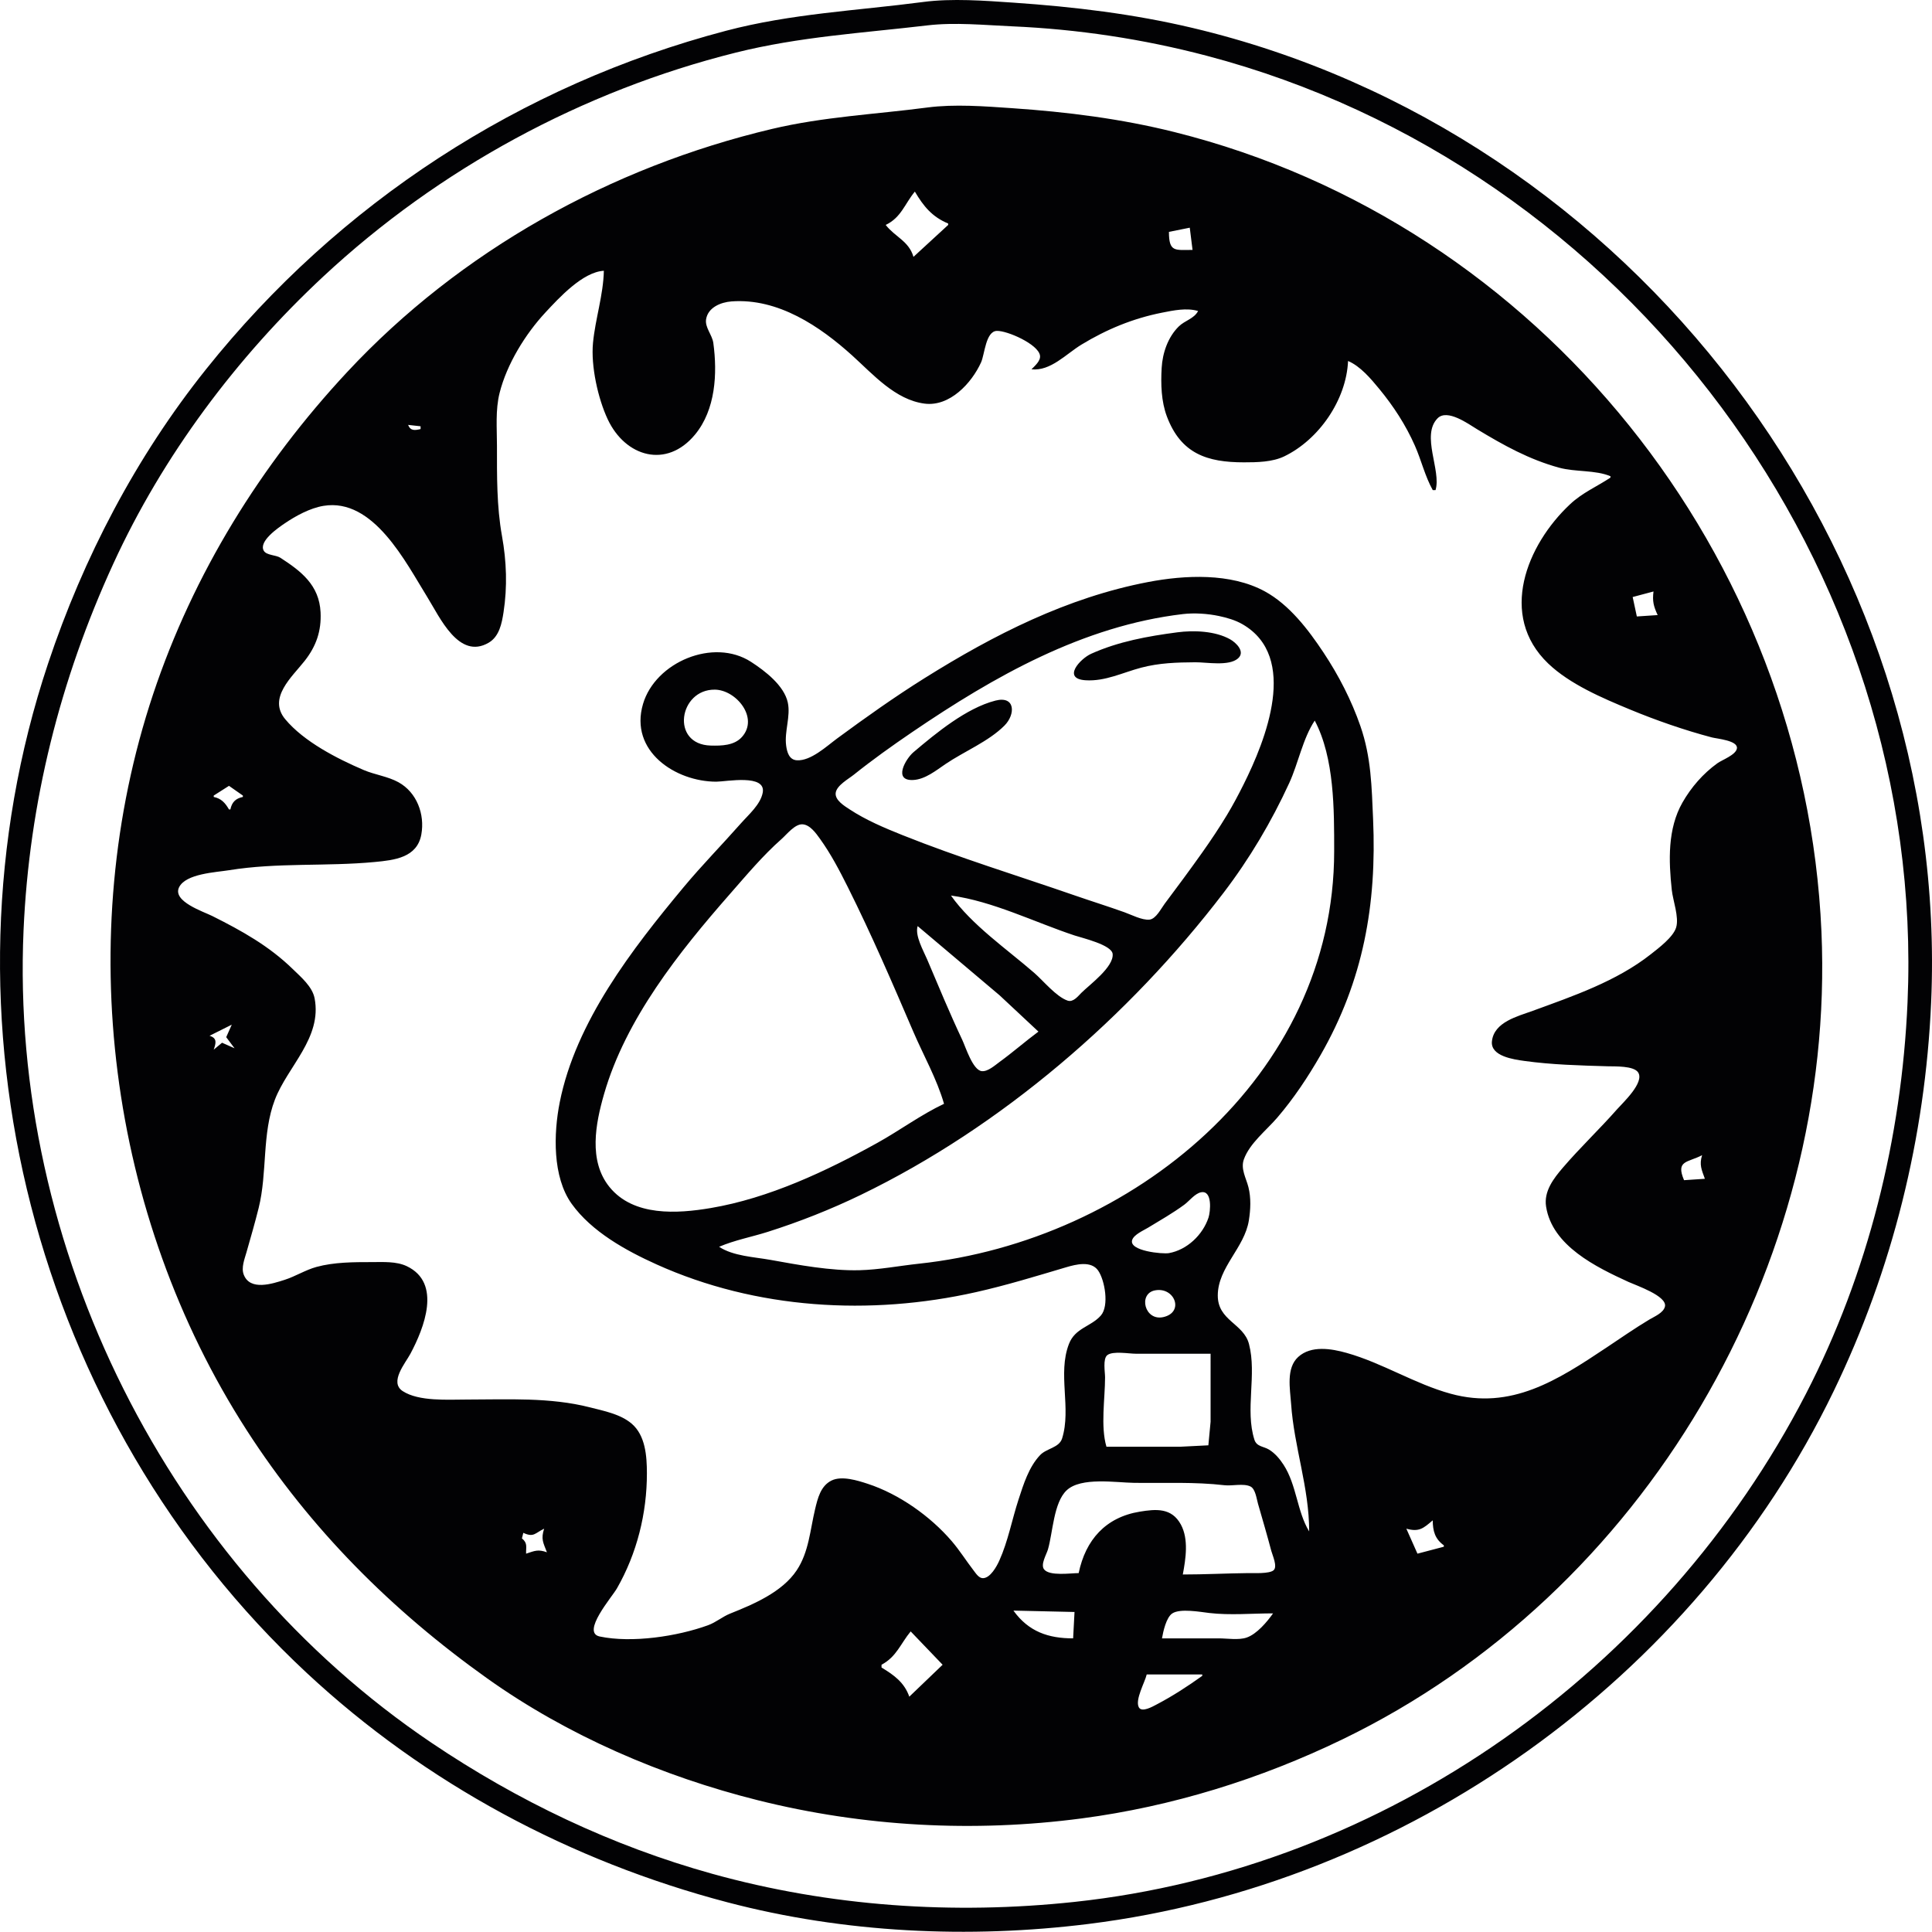
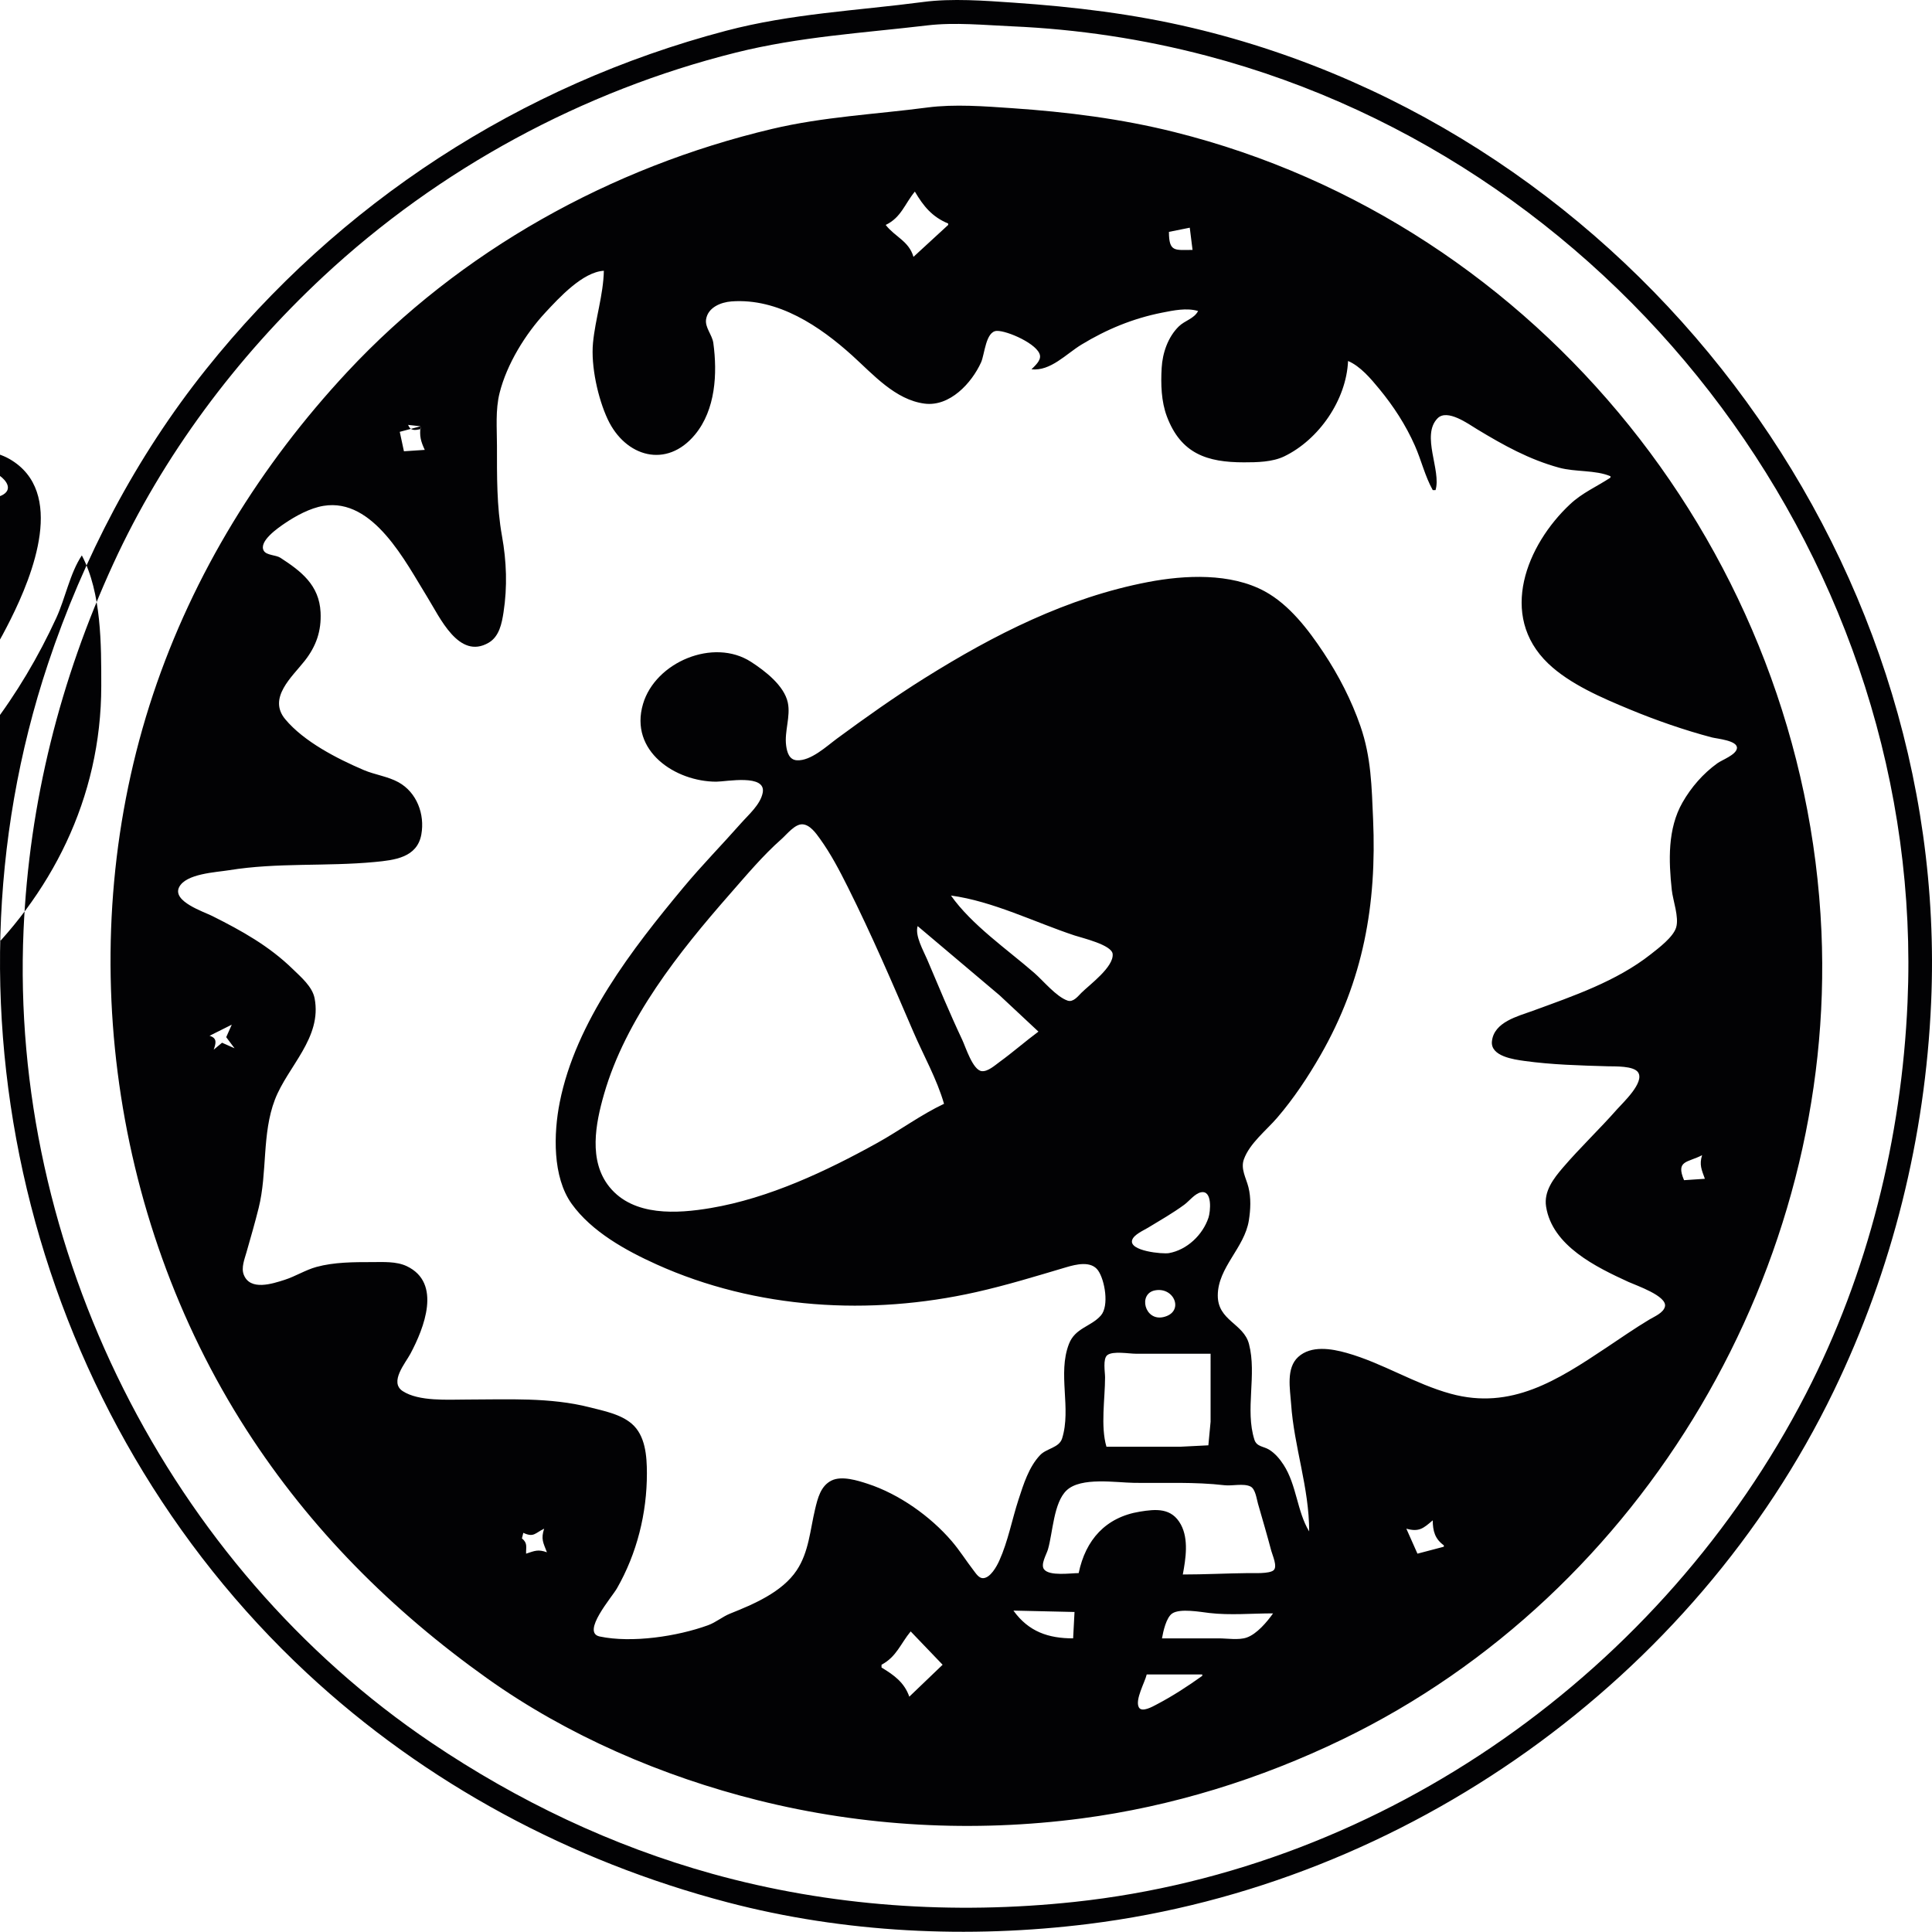
<svg xmlns="http://www.w3.org/2000/svg" width="368.17mm" height="368.128mm" viewBox="0 0 368.17 368.128" version="1.1" id="svg1" xml:space="preserve">
  <defs id="defs1" />
  <g id="layer1" transform="translate(-25.825,83.219)">
-     <path style="fill:#020204;stroke:none" d="m 201.752,-82.841 c -12.645,1.66 -25.108,2.202 -37.571,5.485 -39.204,10.325 -73.78,32.817 -99.1,64.518 C 51.762,3.837 41.712,23.045 34.977,43.252 12.516,110.634 32.322,187.184 84.277,235.581 c 22.624,21.075 50.326,35.874 80.169,43.711 22.265,5.847 46.018,6.961 68.792,4.127 60.487,-7.526 115.417,-46.557 142.013,-101.525 11.216,-23.181 17.454,-48.392 18.579,-74.083 3.768,-86.04 -57.023,-165.864 -140.748,-185.707 -11.299,-2.678 -22.586,-4.026 -34.131,-4.817 -5.524,-0.378 -11.687,-0.852 -17.198,-0.129 m 0.794,4.461 c 5.255,-0.62 10.881,-0.052 16.14,0.179 12.515,0.548 24.907,2.407 37.042,5.597 80.001,21.035 137.231,97.597 133.604,180.415 -1.13,25.8 -7.494,51.598 -19.373,74.612 -27.189,52.677 -80.124,90.447 -139.367,96.794 -23.103,2.475 -46.614,0.878 -69.056,-5.36 -19.084,-5.305 -37.041,-13.878 -53.446,-24.936 C 57.798,215.022 27.664,154.533 30.313,94.052 31.377,69.748 37.273,46.3 47.419,24.202 56.873,3.608 70.896,-15.12 87.452,-30.543 c 22.033,-20.524 49.372,-35.347 78.581,-42.649 12.136,-3.034 24.199,-3.736 36.513,-5.188 m 0,15.647 c -9.953,1.307 -19.778,1.754 -29.633,4.09 -30.665,7.27 -59.37,23.179 -80.939,46.333 C 75.518,5.355 62.653,26.123 55.002,49.073 39.595,95.295 46.45,148.343 72.819,189.303 c 12.126,18.836 27.653,34.363 45.854,47.323 15.319,10.908 33.394,18.672 51.594,23.222 20.139,5.035 41.088,6.167 61.648,3.464 17.268,-2.271 34.077,-7.496 49.742,-15.075 57.588,-27.864 94.059,-90.241 91.271,-153.919 -3.13,-71.481 -53.492,-134.918 -123.285,-152.367 -10.219,-2.555 -20.483,-3.838 -30.956,-4.555 -5.193,-0.356 -10.957,-0.809 -16.14,-0.129 m -2.381,16.027 c 1.649,2.796 3.279,4.806 6.35,6.085 v 0.265 l -6.615,6.085 c -0.873,-3.025 -3.536,-3.81 -5.292,-6.085 2.955,-1.406 3.633,-4.029 5.556,-6.35 m 52.388,6.879 0.529,4.233 c -3.349,0.002 -4.495,0.47 -4.498,-3.44 l 3.969,-0.794 m -111.654,8.202 c -0.095,4.613 -1.635,9.186 -2.07,13.758 -0.419,4.401 0.943,10.579 2.806,14.552 3.355,7.157 11.213,9.479 16.64,2.91 3.918,-4.742 4.281,-11.641 3.484,-17.463 -0.21,-1.531 -1.623,-2.951 -1.379,-4.498 0.359,-2.282 2.829,-3.267 4.861,-3.416 8.872,-0.648 16.845,4.754 23.019,10.34 3.932,3.557 8.177,8.421 13.758,9.139 4.792,0.617 8.964,-3.894 10.765,-7.861 0.691,-1.523 0.875,-5.923 2.997,-5.997 1.985,-0.07 7.878,2.531 8.229,4.676 0.169,1.032 -0.992,1.987 -1.619,2.645 3.645,0.383 6.59,-2.926 9.525,-4.709 4.812,-2.923 9.816,-4.989 15.346,-6.086 2.189,-0.435 4.696,-0.963 6.879,-0.317 -0.769,1.48 -2.518,1.799 -3.679,2.938 -2.07,2.031 -3.103,5.058 -3.266,7.91 -0.175,3.073 -0.09,6.368 1.001,9.26 2.683,7.114 7.699,8.731 14.676,8.731 2.458,0 5.406,-0.042 7.673,-1.134 6.617,-3.188 11.847,-10.766 12.171,-18.18 2.337,0.989 4.333,3.364 5.923,5.292 2.745,3.329 5.066,6.896 6.814,10.848 1.245,2.817 1.911,5.79 3.403,8.467 h 0.529 c 1.142,-3.708 -2.808,-10.41 0.379,-13.674 1.848,-1.893 5.906,1.088 7.558,2.086 5.031,3.039 9.888,5.748 15.61,7.314 3.117,0.853 6.9,0.408 9.79,1.628 V 7.798 c -2.618,1.725 -5.333,2.864 -7.673,5.051 -8.322,7.776 -13.73,21.219 -4.21,30.357 4.127,3.961 10.363,6.608 15.587,8.774 4.969,2.06 10.409,3.953 15.61,5.325 0.969,0.256 5.001,0.58 4.783,2.089 -0.18,1.25 -2.804,2.178 -3.725,2.84 -2.713,1.952 -4.991,4.572 -6.648,7.475 -2.862,5.014 -2.636,11.116 -2.039,16.669 0.217,2.021 1.419,5.184 0.831,7.144 -0.555,1.849 -3.369,3.953 -4.844,5.115 -6.527,5.143 -14.789,7.96 -22.49,10.774 -2.859,1.045 -7.384,2.127 -7.772,5.807 -0.301,2.86 4.198,3.462 6.184,3.739 5.21,0.726 10.624,0.866 15.875,1.02 1.366,0.04 4.973,-0.124 5.809,1.177 1.242,1.931 -2.938,5.786 -4.033,7.029 -3.341,3.795 -7.022,7.271 -10.315,11.113 -1.769,2.064 -3.653,4.499 -3.201,7.408 1.165,7.496 9.552,11.543 15.708,14.369 1.42,0.652 7.398,2.674 6.945,4.681 -0.274,1.214 -2.02,1.913 -2.976,2.487 -2.8,1.681 -5.485,3.551 -8.202,5.362 -9.274,6.183 -18.116,11.932 -29.633,8.779 -6.874,-1.882 -12.974,-5.846 -19.844,-7.784 -2.911,-0.821 -6.777,-1.472 -9.233,0.768 -2.349,2.142 -1.548,6.114 -1.357,8.909 0.567,8.297 3.446,15.924 3.446,24.342 -2.319,-3.797 -2.368,-8.822 -4.879,-12.7 -0.72,-1.112 -1.646,-2.218 -2.794,-2.908 -1.036,-0.622 -2.335,-0.533 -2.76,-1.866 -1.825,-5.729 0.497,-12.38 -1.037,-18.245 -1.032,-3.945 -5.96,-4.425 -5.945,-9.26 0.017,-5.348 5.087,-9.039 5.922,-14.287 0.331,-2.079 0.436,-4.29 -0.085,-6.35 -0.438,-1.732 -1.517,-3.475 -0.865,-5.292 1.096,-3.053 4.296,-5.535 6.358,-7.938 3.136,-3.654 5.848,-7.735 8.242,-11.906 8.179,-14.249 10.735,-28.759 10.025,-44.979 -0.271,-6.186 -0.354,-11.781 -2.412,-17.727 -1.708,-4.934 -4.15,-9.676 -7.035,-14.023 -2.898,-4.366 -6.509,-9.115 -11.2,-11.668 -6.495,-3.534 -15.202,-3.118 -22.225,-1.774 -15.427,2.952 -29.379,10.041 -42.598,18.316 -5.722,3.582 -11.232,7.498 -16.669,11.499 -1.974,1.453 -5.016,4.319 -7.672,4.155 -1.478,-0.091 -1.879,-1.576 -2.041,-2.801 -0.358,-2.716 0.885,-5.557 0.315,-8.202 -0.699,-3.245 -4.357,-6.039 -7.007,-7.753 -7.163,-4.634 -18.23,0.051 -20.582,8.017 -2.66,9.011 6.198,14.82 13.968,14.817 1.862,-7.26e-4 9.552,-1.53 8.837,2.117 -0.442,2.254 -2.704,4.182 -4.15,5.821 -3.608,4.091 -7.426,7.971 -10.922,12.171 -9.791,11.764 -20.56,25.645 -23.61,41.01 -1.172,5.903 -1.404,14.179 2.272,19.315 3.807,5.317 10.359,8.93 16.196,11.561 18.988,8.56 40.709,9.807 60.854,5.28 5.857,-1.316 11.453,-3.041 17.198,-4.744 1.864,-0.552 4.757,-1.277 6.087,0.632 1.269,1.821 2.127,6.715 0.525,8.554 -1.87,2.148 -4.901,2.342 -6.095,5.44 -2.19,5.679 0.495,12.242 -1.296,17.988 -0.563,1.808 -2.957,1.873 -4.203,3.191 -2.142,2.265 -3.154,5.55 -4.102,8.455 -1.258,3.855 -1.992,7.929 -3.662,11.642 -0.494,1.098 -1.707,3.328 -3.119,3.348 -0.79,0.011 -1.379,-0.951 -1.8,-1.496 -1.418,-1.838 -2.628,-3.786 -4.145,-5.556 -4.072,-4.753 -10.053,-8.986 -16.026,-10.935 -1.929,-0.629 -4.931,-1.575 -6.879,-0.623 -2.088,1.022 -2.649,3.419 -3.141,5.472 -0.948,3.954 -1.182,8.158 -3.502,11.642 -2.772,4.163 -8.239,6.467 -12.672,8.24 -1.488,0.595 -2.694,1.668 -4.233,2.228 -5.837,2.123 -14.511,3.431 -20.636,2.141 -3.57,-0.752 2.332,-7.504 3.285,-9.169 3.807,-6.652 5.722,-14.317 5.709,-21.96 -0.005,-3.242 -0.274,-7.194 -2.914,-9.438 -2.136,-1.815 -5.282,-2.417 -7.933,-3.095 -7.641,-1.956 -15.721,-1.49 -23.548,-1.49 -3.515,0 -9.07,0.397 -12.142,-1.61 -2.604,-1.702 0.523,-5.338 1.473,-7.121 2.59,-4.86 6.042,-13.494 -0.708,-16.69 -1.984,-0.939 -4.478,-0.773 -6.615,-0.773 -3.475,0 -7.204,-6e-5 -10.583,0.923 -2.097,0.573 -3.999,1.8 -6.085,2.465 -2.269,0.723 -6.576,2.166 -7.778,-1.011 -0.5,-1.322 0.16,-2.956 0.523,-4.229 0.803,-2.816 1.62,-5.625 2.327,-8.467 1.678,-6.744 0.595,-14.133 3.093,-20.637 2.436,-6.343 9.022,-11.774 7.566,-19.315 -0.43,-2.229 -2.601,-4.048 -4.143,-5.552 -4.535,-4.424 -9.733,-7.31 -15.346,-10.123 -1.645,-0.825 -7.657,-2.785 -6.338,-5.479 1.278,-2.609 7.02,-2.847 9.513,-3.252 9.243,-1.499 18.52,-0.685 27.781,-1.567 3.757,-0.358 8.076,-0.83 8.873,-5.247 0.694,-3.85 -0.865,-8.034 -4.375,-9.961 -2.014,-1.106 -4.489,-1.414 -6.615,-2.323 -5.044,-2.157 -11.401,-5.405 -14.954,-9.687 -3.361,-4.05 1.317,-8.066 3.705,-11.102 2.207,-2.807 3.21,-5.706 3.037,-9.26 -0.254,-5.209 -3.724,-7.846 -7.662,-10.398 -0.839,-0.544 -2.645,-0.451 -3.156,-1.327 -1.051,-1.802 2.793,-4.411 3.95,-5.2 2.115,-1.443 4.853,-2.935 7.408,-3.361 9.553,-1.592 15.719,10.819 19.793,17.376 2.384,3.837 6.01,12.01 11.691,8.708 2.028,-1.179 2.509,-3.66 2.839,-5.797 0.753,-4.878 0.578,-9.707 -0.294,-14.552 -1.018,-5.655 -0.956,-11.472 -0.956,-17.198 0,-3.332 -0.316,-6.798 0.501,-10.054 1.382,-5.501 4.911,-11.225 8.739,-15.342 2.579,-2.774 7.111,-7.724 11.132,-7.941 m -34.925,29.633 v 0.529 c -1.114,0.262 -1.911,0.375 -2.381,-0.794 l 2.381,0.265 M 340.923,29.494 c -0.234,1.854 0.011,2.811 0.794,4.498 l -3.969,0.265 -0.794,-3.704 3.969,-1.058 m -89.694,4.309 c 2.19,-0.258 4.725,-0.09 6.879,0.366 1.54,0.326 3.132,0.783 4.498,1.573 10.775,6.236 4.423,22.075 0.199,30.529 -0.986,1.973 -2.023,3.932 -3.164,5.821 -1.473,2.439 -3.062,4.82 -4.709,7.144 -2.338,3.3 -4.75,6.554 -7.177,9.79 -0.676,0.902 -1.648,2.891 -2.901,3.005 -1.405,0.127 -3.427,-0.934 -4.739,-1.404 -3.155,-1.13 -6.359,-2.128 -9.525,-3.225 -10.951,-3.796 -22.041,-7.179 -32.808,-11.486 -3.441,-1.377 -6.946,-2.858 -10.054,-4.902 -0.968,-0.636 -2.841,-1.759 -2.646,-3.154 0.198,-1.416 2.418,-2.622 3.44,-3.44 3.577,-2.861 7.326,-5.534 11.113,-8.111 15.613,-10.624 32.584,-20.262 51.594,-22.505 m -1.058,3.476 c -5.595,0.737 -11.215,1.746 -16.404,4.085 -2.111,0.952 -5.612,4.766 -1.058,5.051 3.735,0.234 7.062,-1.471 10.583,-2.4 3.445,-0.909 6.786,-1.005 10.319,-1.029 2.171,-0.015 6.362,0.789 8.118,-0.721 1.479,-1.272 -0.355,-3.027 -1.503,-3.667 -2.845,-1.584 -6.892,-1.736 -10.054,-1.32 m -88.106,10.924 c 4.031,0.054 8.421,5.356 5.151,9.016 -1.474,1.65 -3.907,1.693 -5.944,1.64 -7.729,-0.202 -6.077,-10.747 0.794,-10.656 m 53.446,2.09 c -5.533,1.415 -11.338,6.211 -15.609,9.828 -1.474,1.248 -3.992,5.532 -8.1e-4,5.296 2.235,-0.132 4.315,-1.821 6.085,-3.024 3.561,-2.418 8.23,-4.303 11.261,-7.351 2.113,-2.125 2.093,-5.729 -1.736,-4.75 m 60.854,3.807 c 3.767,7.147 3.704,16.986 3.704,24.871 0,43.012 -38.584,74.286 -79.11,78.625 -3.755,0.402 -7.603,1.152 -11.377,1.245 -5.466,0.135 -11.56,-1.001 -16.933,-1.97 -3.108,-0.56 -7.095,-0.713 -9.79,-2.494 2.946,-1.268 6.208,-1.875 9.26,-2.843 6.047,-1.918 12.015,-4.278 17.727,-7.041 26.803,-12.969 51.148,-34.005 69.148,-57.584 4.942,-6.474 9.111,-13.509 12.51,-20.902 1.73,-3.763 2.579,-8.469 4.862,-11.906 m -145.785,11.906 0.265,0.265 -0.265,-0.265 m -61.119,0.529 2.646,1.852 v 0.265 c -1.377,0.279 -2.103,1.004 -2.381,2.381 h -0.265 c -0.717,-1.241 -1.469,-2.09 -2.91,-2.381 v -0.265 l 2.91,-1.852 M 205.721,127.125 c -4.409,2.085 -8.433,5.078 -12.7,7.445 -9.74,5.402 -20.681,10.551 -31.75,12.42 -6.377,1.077 -14.723,1.639 -19.303,-4.013 -4.043,-4.989 -2.651,-12.081 -1.032,-17.703 4.124,-14.323 14.304,-27.087 23.964,-38.1 3.14,-3.58 6.288,-7.353 9.865,-10.508 0.99,-0.874 2.521,-2.862 3.969,-2.801 1.43,0.06 2.579,1.689 3.326,2.726 2.095,2.907 3.741,6.064 5.34,9.26 4.501,9.002 8.492,18.269 12.461,27.517 1.932,4.501 4.514,9.049 5.861,13.758 m 1.323,-39.687 c 7.963,1.073 15.95,5.088 23.548,7.605 1.45,0.48 7.109,1.791 7.265,3.536 0.222,2.488 -4.391,5.841 -5.942,7.38 -0.665,0.661 -1.57,1.871 -2.646,1.501 -2.169,-0.746 -4.616,-3.771 -6.35,-5.28 -5.159,-4.487 -11.93,-9.142 -15.875,-14.742 m -6.35,5.821 15.61,13.185 7.408,6.923 c -2.517,1.866 -4.872,3.94 -7.408,5.781 -0.864,0.628 -2.233,1.877 -3.391,1.752 -1.709,-0.185 -3.071,-4.592 -3.709,-5.945 -2.387,-5.057 -4.514,-10.201 -6.698,-15.346 -0.712,-1.678 -2.365,-4.531 -1.812,-6.35 m -130.704,18.785 -1.058,2.381 1.587,2.117 -2.381,-1.058 -1.588,1.323 c 0.432,-1.255 0.697,-2.196 -0.794,-2.646 l 4.233,-2.117 m 225.16,6.085 0.265,0.265 -0.265,-0.265 m -2.117,7.938 0.265,0.265 -0.265,-0.265 m 57.15,10.848 c -0.572,1.822 -0.086,2.778 0.529,4.498 l -3.969,0.265 c -1.617,-3.807 0.669,-3.313 3.44,-4.763 m -95.516,7.078 c 2.245,-0.484 1.828,3.695 1.45,4.828 -1.097,3.291 -4.09,6.141 -7.535,6.756 -1.21,0.216 -7.646,-0.398 -7.012,-2.486 0.318,-1.046 2.18,-1.84 3.044,-2.365 2.314,-1.405 4.693,-2.762 6.879,-4.364 0.939,-0.688 2.011,-2.12 3.174,-2.37 m -8.726,18.681 c 3.729,-0.693 5.623,4.17 1.583,5.092 -3.587,0.82 -4.865,-4.483 -1.583,-5.092 m 10.579,12.076 V 187.715 l -0.424,4.491 -5.397,0.272 h -14.023 c -1.15,-3.89 -0.265,-9.17 -0.265,-13.229 0,-1.002 -0.454,-3.53 0.424,-4.226 1.053,-0.834 4.101,-0.272 5.397,-0.272 h 14.287 m -5.292,42.069 c 0.555,-2.981 1.151,-6.721 -0.375,-9.525 -1.749,-3.212 -4.716,-2.956 -7.827,-2.446 -6.503,1.065 -10.331,5.375 -11.642,11.707 -1.496,0 -5.575,0.626 -6.603,-0.725 -0.696,-0.915 0.471,-2.843 0.744,-3.773 0.938,-3.19 1.065,-8.913 3.565,-11.273 2.741,-2.587 9.413,-1.467 12.877,-1.426 5.613,0.067 11.623,-0.205 17.198,0.453 1.457,0.172 3.615,-0.398 4.947,0.235 0.958,0.456 1.176,2.363 1.441,3.28 0.862,2.994 1.742,5.984 2.538,8.996 0.218,0.824 1.237,3.007 0.429,3.697 -0.814,0.695 -3.788,0.523 -4.857,0.535 -4.157,0.05 -8.281,0.266 -12.435,0.266 m 47.625,-10.319 c 0.017,2.024 0.414,3.534 2.117,4.763 v 0.265 l -5.027,1.323 -2.117,-4.763 c 2.406,0.675 3.228,-0.039 5.027,-1.587 m -169.333,1.587 c -0.644,1.986 -0.182,2.642 0.529,4.498 -1.704,-0.607 -2.319,-0.276 -3.969,0.265 -0.031,-1.297 0.326,-2.005 -0.794,-2.91 l 0.265,-1.058 c 2.003,0.926 2.206,0.06 3.969,-0.794 m 101.071,15.875 -0.265,5.027 c -4.676,0 -8.466,-1.244 -11.377,-5.292 l 11.642,0.265 m 37.835,0.265 c -1.14,1.618 -3.094,3.941 -5.027,4.607 -1.531,0.527 -3.685,0.156 -5.292,0.156 h -10.848 c 0.222,-1.288 0.807,-3.99 1.963,-4.755 1.494,-0.988 5.333,-0.283 7.033,-0.083 3.962,0.467 8.181,0.075 12.171,0.075 m -69.056,3.44 6.085,6.35 -6.35,6.085 c -0.939,-2.707 -2.923,-4.125 -5.292,-5.556 v -0.529 c 2.878,-1.54 3.614,-4.006 5.556,-6.35 m 55.562,8.202 v 0.265 c -2.801,2.006 -5.675,3.872 -8.731,5.472 -0.688,0.36 -2.798,1.576 -3.356,0.519 -0.757,-1.435 1.16,-4.769 1.504,-6.255 z" id="path1" />
+     <path style="fill:#020204;stroke:none" d="m 201.752,-82.841 c -12.645,1.66 -25.108,2.202 -37.571,5.485 -39.204,10.325 -73.78,32.817 -99.1,64.518 C 51.762,3.837 41.712,23.045 34.977,43.252 12.516,110.634 32.322,187.184 84.277,235.581 c 22.624,21.075 50.326,35.874 80.169,43.711 22.265,5.847 46.018,6.961 68.792,4.127 60.487,-7.526 115.417,-46.557 142.013,-101.525 11.216,-23.181 17.454,-48.392 18.579,-74.083 3.768,-86.04 -57.023,-165.864 -140.748,-185.707 -11.299,-2.678 -22.586,-4.026 -34.131,-4.817 -5.524,-0.378 -11.687,-0.852 -17.198,-0.129 m 0.794,4.461 c 5.255,-0.62 10.881,-0.052 16.14,0.179 12.515,0.548 24.907,2.407 37.042,5.597 80.001,21.035 137.231,97.597 133.604,180.415 -1.13,25.8 -7.494,51.598 -19.373,74.612 -27.189,52.677 -80.124,90.447 -139.367,96.794 -23.103,2.475 -46.614,0.878 -69.056,-5.36 -19.084,-5.305 -37.041,-13.878 -53.446,-24.936 C 57.798,215.022 27.664,154.533 30.313,94.052 31.377,69.748 37.273,46.3 47.419,24.202 56.873,3.608 70.896,-15.12 87.452,-30.543 c 22.033,-20.524 49.372,-35.347 78.581,-42.649 12.136,-3.034 24.199,-3.736 36.513,-5.188 m 0,15.647 c -9.953,1.307 -19.778,1.754 -29.633,4.09 -30.665,7.27 -59.37,23.179 -80.939,46.333 C 75.518,5.355 62.653,26.123 55.002,49.073 39.595,95.295 46.45,148.343 72.819,189.303 c 12.126,18.836 27.653,34.363 45.854,47.323 15.319,10.908 33.394,18.672 51.594,23.222 20.139,5.035 41.088,6.167 61.648,3.464 17.268,-2.271 34.077,-7.496 49.742,-15.075 57.588,-27.864 94.059,-90.241 91.271,-153.919 -3.13,-71.481 -53.492,-134.918 -123.285,-152.367 -10.219,-2.555 -20.483,-3.838 -30.956,-4.555 -5.193,-0.356 -10.957,-0.809 -16.14,-0.129 m -2.381,16.027 c 1.649,2.796 3.279,4.806 6.35,6.085 v 0.265 l -6.615,6.085 c -0.873,-3.025 -3.536,-3.81 -5.292,-6.085 2.955,-1.406 3.633,-4.029 5.556,-6.35 m 52.388,6.879 0.529,4.233 c -3.349,0.002 -4.495,0.47 -4.498,-3.44 l 3.969,-0.794 m -111.654,8.202 c -0.095,4.613 -1.635,9.186 -2.07,13.758 -0.419,4.401 0.943,10.579 2.806,14.552 3.355,7.157 11.213,9.479 16.64,2.91 3.918,-4.742 4.281,-11.641 3.484,-17.463 -0.21,-1.531 -1.623,-2.951 -1.379,-4.498 0.359,-2.282 2.829,-3.267 4.861,-3.416 8.872,-0.648 16.845,4.754 23.019,10.34 3.932,3.557 8.177,8.421 13.758,9.139 4.792,0.617 8.964,-3.894 10.765,-7.861 0.691,-1.523 0.875,-5.923 2.997,-5.997 1.985,-0.07 7.878,2.531 8.229,4.676 0.169,1.032 -0.992,1.987 -1.619,2.645 3.645,0.383 6.59,-2.926 9.525,-4.709 4.812,-2.923 9.816,-4.989 15.346,-6.086 2.189,-0.435 4.696,-0.963 6.879,-0.317 -0.769,1.48 -2.518,1.799 -3.679,2.938 -2.07,2.031 -3.103,5.058 -3.266,7.91 -0.175,3.073 -0.09,6.368 1.001,9.26 2.683,7.114 7.699,8.731 14.676,8.731 2.458,0 5.406,-0.042 7.673,-1.134 6.617,-3.188 11.847,-10.766 12.171,-18.18 2.337,0.989 4.333,3.364 5.923,5.292 2.745,3.329 5.066,6.896 6.814,10.848 1.245,2.817 1.911,5.79 3.403,8.467 h 0.529 c 1.142,-3.708 -2.808,-10.41 0.379,-13.674 1.848,-1.893 5.906,1.088 7.558,2.086 5.031,3.039 9.888,5.748 15.61,7.314 3.117,0.853 6.9,0.408 9.79,1.628 V 7.798 c -2.618,1.725 -5.333,2.864 -7.673,5.051 -8.322,7.776 -13.73,21.219 -4.21,30.357 4.127,3.961 10.363,6.608 15.587,8.774 4.969,2.06 10.409,3.953 15.61,5.325 0.969,0.256 5.001,0.58 4.783,2.089 -0.18,1.25 -2.804,2.178 -3.725,2.84 -2.713,1.952 -4.991,4.572 -6.648,7.475 -2.862,5.014 -2.636,11.116 -2.039,16.669 0.217,2.021 1.419,5.184 0.831,7.144 -0.555,1.849 -3.369,3.953 -4.844,5.115 -6.527,5.143 -14.789,7.96 -22.49,10.774 -2.859,1.045 -7.384,2.127 -7.772,5.807 -0.301,2.86 4.198,3.462 6.184,3.739 5.21,0.726 10.624,0.866 15.875,1.02 1.366,0.04 4.973,-0.124 5.809,1.177 1.242,1.931 -2.938,5.786 -4.033,7.029 -3.341,3.795 -7.022,7.271 -10.315,11.113 -1.769,2.064 -3.653,4.499 -3.201,7.408 1.165,7.496 9.552,11.543 15.708,14.369 1.42,0.652 7.398,2.674 6.945,4.681 -0.274,1.214 -2.02,1.913 -2.976,2.487 -2.8,1.681 -5.485,3.551 -8.202,5.362 -9.274,6.183 -18.116,11.932 -29.633,8.779 -6.874,-1.882 -12.974,-5.846 -19.844,-7.784 -2.911,-0.821 -6.777,-1.472 -9.233,0.768 -2.349,2.142 -1.548,6.114 -1.357,8.909 0.567,8.297 3.446,15.924 3.446,24.342 -2.319,-3.797 -2.368,-8.822 -4.879,-12.7 -0.72,-1.112 -1.646,-2.218 -2.794,-2.908 -1.036,-0.622 -2.335,-0.533 -2.76,-1.866 -1.825,-5.729 0.497,-12.38 -1.037,-18.245 -1.032,-3.945 -5.96,-4.425 -5.945,-9.26 0.017,-5.348 5.087,-9.039 5.922,-14.287 0.331,-2.079 0.436,-4.29 -0.085,-6.35 -0.438,-1.732 -1.517,-3.475 -0.865,-5.292 1.096,-3.053 4.296,-5.535 6.358,-7.938 3.136,-3.654 5.848,-7.735 8.242,-11.906 8.179,-14.249 10.735,-28.759 10.025,-44.979 -0.271,-6.186 -0.354,-11.781 -2.412,-17.727 -1.708,-4.934 -4.15,-9.676 -7.035,-14.023 -2.898,-4.366 -6.509,-9.115 -11.2,-11.668 -6.495,-3.534 -15.202,-3.118 -22.225,-1.774 -15.427,2.952 -29.379,10.041 -42.598,18.316 -5.722,3.582 -11.232,7.498 -16.669,11.499 -1.974,1.453 -5.016,4.319 -7.672,4.155 -1.478,-0.091 -1.879,-1.576 -2.041,-2.801 -0.358,-2.716 0.885,-5.557 0.315,-8.202 -0.699,-3.245 -4.357,-6.039 -7.007,-7.753 -7.163,-4.634 -18.23,0.051 -20.582,8.017 -2.66,9.011 6.198,14.82 13.968,14.817 1.862,-7.26e-4 9.552,-1.53 8.837,2.117 -0.442,2.254 -2.704,4.182 -4.15,5.821 -3.608,4.091 -7.426,7.971 -10.922,12.171 -9.791,11.764 -20.56,25.645 -23.61,41.01 -1.172,5.903 -1.404,14.179 2.272,19.315 3.807,5.317 10.359,8.93 16.196,11.561 18.988,8.56 40.709,9.807 60.854,5.28 5.857,-1.316 11.453,-3.041 17.198,-4.744 1.864,-0.552 4.757,-1.277 6.087,0.632 1.269,1.821 2.127,6.715 0.525,8.554 -1.87,2.148 -4.901,2.342 -6.095,5.44 -2.19,5.679 0.495,12.242 -1.296,17.988 -0.563,1.808 -2.957,1.873 -4.203,3.191 -2.142,2.265 -3.154,5.55 -4.102,8.455 -1.258,3.855 -1.992,7.929 -3.662,11.642 -0.494,1.098 -1.707,3.328 -3.119,3.348 -0.79,0.011 -1.379,-0.951 -1.8,-1.496 -1.418,-1.838 -2.628,-3.786 -4.145,-5.556 -4.072,-4.753 -10.053,-8.986 -16.026,-10.935 -1.929,-0.629 -4.931,-1.575 -6.879,-0.623 -2.088,1.022 -2.649,3.419 -3.141,5.472 -0.948,3.954 -1.182,8.158 -3.502,11.642 -2.772,4.163 -8.239,6.467 -12.672,8.24 -1.488,0.595 -2.694,1.668 -4.233,2.228 -5.837,2.123 -14.511,3.431 -20.636,2.141 -3.57,-0.752 2.332,-7.504 3.285,-9.169 3.807,-6.652 5.722,-14.317 5.709,-21.96 -0.005,-3.242 -0.274,-7.194 -2.914,-9.438 -2.136,-1.815 -5.282,-2.417 -7.933,-3.095 -7.641,-1.956 -15.721,-1.49 -23.548,-1.49 -3.515,0 -9.07,0.397 -12.142,-1.61 -2.604,-1.702 0.523,-5.338 1.473,-7.121 2.59,-4.86 6.042,-13.494 -0.708,-16.69 -1.984,-0.939 -4.478,-0.773 -6.615,-0.773 -3.475,0 -7.204,-6e-5 -10.583,0.923 -2.097,0.573 -3.999,1.8 -6.085,2.465 -2.269,0.723 -6.576,2.166 -7.778,-1.011 -0.5,-1.322 0.16,-2.956 0.523,-4.229 0.803,-2.816 1.62,-5.625 2.327,-8.467 1.678,-6.744 0.595,-14.133 3.093,-20.637 2.436,-6.343 9.022,-11.774 7.566,-19.315 -0.43,-2.229 -2.601,-4.048 -4.143,-5.552 -4.535,-4.424 -9.733,-7.31 -15.346,-10.123 -1.645,-0.825 -7.657,-2.785 -6.338,-5.479 1.278,-2.609 7.02,-2.847 9.513,-3.252 9.243,-1.499 18.52,-0.685 27.781,-1.567 3.757,-0.358 8.076,-0.83 8.873,-5.247 0.694,-3.85 -0.865,-8.034 -4.375,-9.961 -2.014,-1.106 -4.489,-1.414 -6.615,-2.323 -5.044,-2.157 -11.401,-5.405 -14.954,-9.687 -3.361,-4.05 1.317,-8.066 3.705,-11.102 2.207,-2.807 3.21,-5.706 3.037,-9.26 -0.254,-5.209 -3.724,-7.846 -7.662,-10.398 -0.839,-0.544 -2.645,-0.451 -3.156,-1.327 -1.051,-1.802 2.793,-4.411 3.95,-5.2 2.115,-1.443 4.853,-2.935 7.408,-3.361 9.553,-1.592 15.719,10.819 19.793,17.376 2.384,3.837 6.01,12.01 11.691,8.708 2.028,-1.179 2.509,-3.66 2.839,-5.797 0.753,-4.878 0.578,-9.707 -0.294,-14.552 -1.018,-5.655 -0.956,-11.472 -0.956,-17.198 0,-3.332 -0.316,-6.798 0.501,-10.054 1.382,-5.501 4.911,-11.225 8.739,-15.342 2.579,-2.774 7.111,-7.724 11.132,-7.941 m -34.925,29.633 v 0.529 c -1.114,0.262 -1.911,0.375 -2.381,-0.794 l 2.381,0.265 c -0.234,1.854 0.011,2.811 0.794,4.498 l -3.969,0.265 -0.794,-3.704 3.969,-1.058 m -89.694,4.309 c 2.19,-0.258 4.725,-0.09 6.879,0.366 1.54,0.326 3.132,0.783 4.498,1.573 10.775,6.236 4.423,22.075 0.199,30.529 -0.986,1.973 -2.023,3.932 -3.164,5.821 -1.473,2.439 -3.062,4.82 -4.709,7.144 -2.338,3.3 -4.75,6.554 -7.177,9.79 -0.676,0.902 -1.648,2.891 -2.901,3.005 -1.405,0.127 -3.427,-0.934 -4.739,-1.404 -3.155,-1.13 -6.359,-2.128 -9.525,-3.225 -10.951,-3.796 -22.041,-7.179 -32.808,-11.486 -3.441,-1.377 -6.946,-2.858 -10.054,-4.902 -0.968,-0.636 -2.841,-1.759 -2.646,-3.154 0.198,-1.416 2.418,-2.622 3.44,-3.44 3.577,-2.861 7.326,-5.534 11.113,-8.111 15.613,-10.624 32.584,-20.262 51.594,-22.505 m -1.058,3.476 c -5.595,0.737 -11.215,1.746 -16.404,4.085 -2.111,0.952 -5.612,4.766 -1.058,5.051 3.735,0.234 7.062,-1.471 10.583,-2.4 3.445,-0.909 6.786,-1.005 10.319,-1.029 2.171,-0.015 6.362,0.789 8.118,-0.721 1.479,-1.272 -0.355,-3.027 -1.503,-3.667 -2.845,-1.584 -6.892,-1.736 -10.054,-1.32 m -88.106,10.924 c 4.031,0.054 8.421,5.356 5.151,9.016 -1.474,1.65 -3.907,1.693 -5.944,1.64 -7.729,-0.202 -6.077,-10.747 0.794,-10.656 m 53.446,2.09 c -5.533,1.415 -11.338,6.211 -15.609,9.828 -1.474,1.248 -3.992,5.532 -8.1e-4,5.296 2.235,-0.132 4.315,-1.821 6.085,-3.024 3.561,-2.418 8.23,-4.303 11.261,-7.351 2.113,-2.125 2.093,-5.729 -1.736,-4.75 m 60.854,3.807 c 3.767,7.147 3.704,16.986 3.704,24.871 0,43.012 -38.584,74.286 -79.11,78.625 -3.755,0.402 -7.603,1.152 -11.377,1.245 -5.466,0.135 -11.56,-1.001 -16.933,-1.97 -3.108,-0.56 -7.095,-0.713 -9.79,-2.494 2.946,-1.268 6.208,-1.875 9.26,-2.843 6.047,-1.918 12.015,-4.278 17.727,-7.041 26.803,-12.969 51.148,-34.005 69.148,-57.584 4.942,-6.474 9.111,-13.509 12.51,-20.902 1.73,-3.763 2.579,-8.469 4.862,-11.906 m -145.785,11.906 0.265,0.265 -0.265,-0.265 m -61.119,0.529 2.646,1.852 v 0.265 c -1.377,0.279 -2.103,1.004 -2.381,2.381 h -0.265 c -0.717,-1.241 -1.469,-2.09 -2.91,-2.381 v -0.265 l 2.91,-1.852 M 205.721,127.125 c -4.409,2.085 -8.433,5.078 -12.7,7.445 -9.74,5.402 -20.681,10.551 -31.75,12.42 -6.377,1.077 -14.723,1.639 -19.303,-4.013 -4.043,-4.989 -2.651,-12.081 -1.032,-17.703 4.124,-14.323 14.304,-27.087 23.964,-38.1 3.14,-3.58 6.288,-7.353 9.865,-10.508 0.99,-0.874 2.521,-2.862 3.969,-2.801 1.43,0.06 2.579,1.689 3.326,2.726 2.095,2.907 3.741,6.064 5.34,9.26 4.501,9.002 8.492,18.269 12.461,27.517 1.932,4.501 4.514,9.049 5.861,13.758 m 1.323,-39.687 c 7.963,1.073 15.95,5.088 23.548,7.605 1.45,0.48 7.109,1.791 7.265,3.536 0.222,2.488 -4.391,5.841 -5.942,7.38 -0.665,0.661 -1.57,1.871 -2.646,1.501 -2.169,-0.746 -4.616,-3.771 -6.35,-5.28 -5.159,-4.487 -11.93,-9.142 -15.875,-14.742 m -6.35,5.821 15.61,13.185 7.408,6.923 c -2.517,1.866 -4.872,3.94 -7.408,5.781 -0.864,0.628 -2.233,1.877 -3.391,1.752 -1.709,-0.185 -3.071,-4.592 -3.709,-5.945 -2.387,-5.057 -4.514,-10.201 -6.698,-15.346 -0.712,-1.678 -2.365,-4.531 -1.812,-6.35 m -130.704,18.785 -1.058,2.381 1.587,2.117 -2.381,-1.058 -1.588,1.323 c 0.432,-1.255 0.697,-2.196 -0.794,-2.646 l 4.233,-2.117 m 225.16,6.085 0.265,0.265 -0.265,-0.265 m -2.117,7.938 0.265,0.265 -0.265,-0.265 m 57.15,10.848 c -0.572,1.822 -0.086,2.778 0.529,4.498 l -3.969,0.265 c -1.617,-3.807 0.669,-3.313 3.44,-4.763 m -95.516,7.078 c 2.245,-0.484 1.828,3.695 1.45,4.828 -1.097,3.291 -4.09,6.141 -7.535,6.756 -1.21,0.216 -7.646,-0.398 -7.012,-2.486 0.318,-1.046 2.18,-1.84 3.044,-2.365 2.314,-1.405 4.693,-2.762 6.879,-4.364 0.939,-0.688 2.011,-2.12 3.174,-2.37 m -8.726,18.681 c 3.729,-0.693 5.623,4.17 1.583,5.092 -3.587,0.82 -4.865,-4.483 -1.583,-5.092 m 10.579,12.076 V 187.715 l -0.424,4.491 -5.397,0.272 h -14.023 c -1.15,-3.89 -0.265,-9.17 -0.265,-13.229 0,-1.002 -0.454,-3.53 0.424,-4.226 1.053,-0.834 4.101,-0.272 5.397,-0.272 h 14.287 m -5.292,42.069 c 0.555,-2.981 1.151,-6.721 -0.375,-9.525 -1.749,-3.212 -4.716,-2.956 -7.827,-2.446 -6.503,1.065 -10.331,5.375 -11.642,11.707 -1.496,0 -5.575,0.626 -6.603,-0.725 -0.696,-0.915 0.471,-2.843 0.744,-3.773 0.938,-3.19 1.065,-8.913 3.565,-11.273 2.741,-2.587 9.413,-1.467 12.877,-1.426 5.613,0.067 11.623,-0.205 17.198,0.453 1.457,0.172 3.615,-0.398 4.947,0.235 0.958,0.456 1.176,2.363 1.441,3.28 0.862,2.994 1.742,5.984 2.538,8.996 0.218,0.824 1.237,3.007 0.429,3.697 -0.814,0.695 -3.788,0.523 -4.857,0.535 -4.157,0.05 -8.281,0.266 -12.435,0.266 m 47.625,-10.319 c 0.017,2.024 0.414,3.534 2.117,4.763 v 0.265 l -5.027,1.323 -2.117,-4.763 c 2.406,0.675 3.228,-0.039 5.027,-1.587 m -169.333,1.587 c -0.644,1.986 -0.182,2.642 0.529,4.498 -1.704,-0.607 -2.319,-0.276 -3.969,0.265 -0.031,-1.297 0.326,-2.005 -0.794,-2.91 l 0.265,-1.058 c 2.003,0.926 2.206,0.06 3.969,-0.794 m 101.071,15.875 -0.265,5.027 c -4.676,0 -8.466,-1.244 -11.377,-5.292 l 11.642,0.265 m 37.835,0.265 c -1.14,1.618 -3.094,3.941 -5.027,4.607 -1.531,0.527 -3.685,0.156 -5.292,0.156 h -10.848 c 0.222,-1.288 0.807,-3.99 1.963,-4.755 1.494,-0.988 5.333,-0.283 7.033,-0.083 3.962,0.467 8.181,0.075 12.171,0.075 m -69.056,3.44 6.085,6.35 -6.35,6.085 c -0.939,-2.707 -2.923,-4.125 -5.292,-5.556 v -0.529 c 2.878,-1.54 3.614,-4.006 5.556,-6.35 m 55.562,8.202 v 0.265 c -2.801,2.006 -5.675,3.872 -8.731,5.472 -0.688,0.36 -2.798,1.576 -3.356,0.519 -0.757,-1.435 1.16,-4.769 1.504,-6.255 z" id="path1" />
  </g>
</svg>